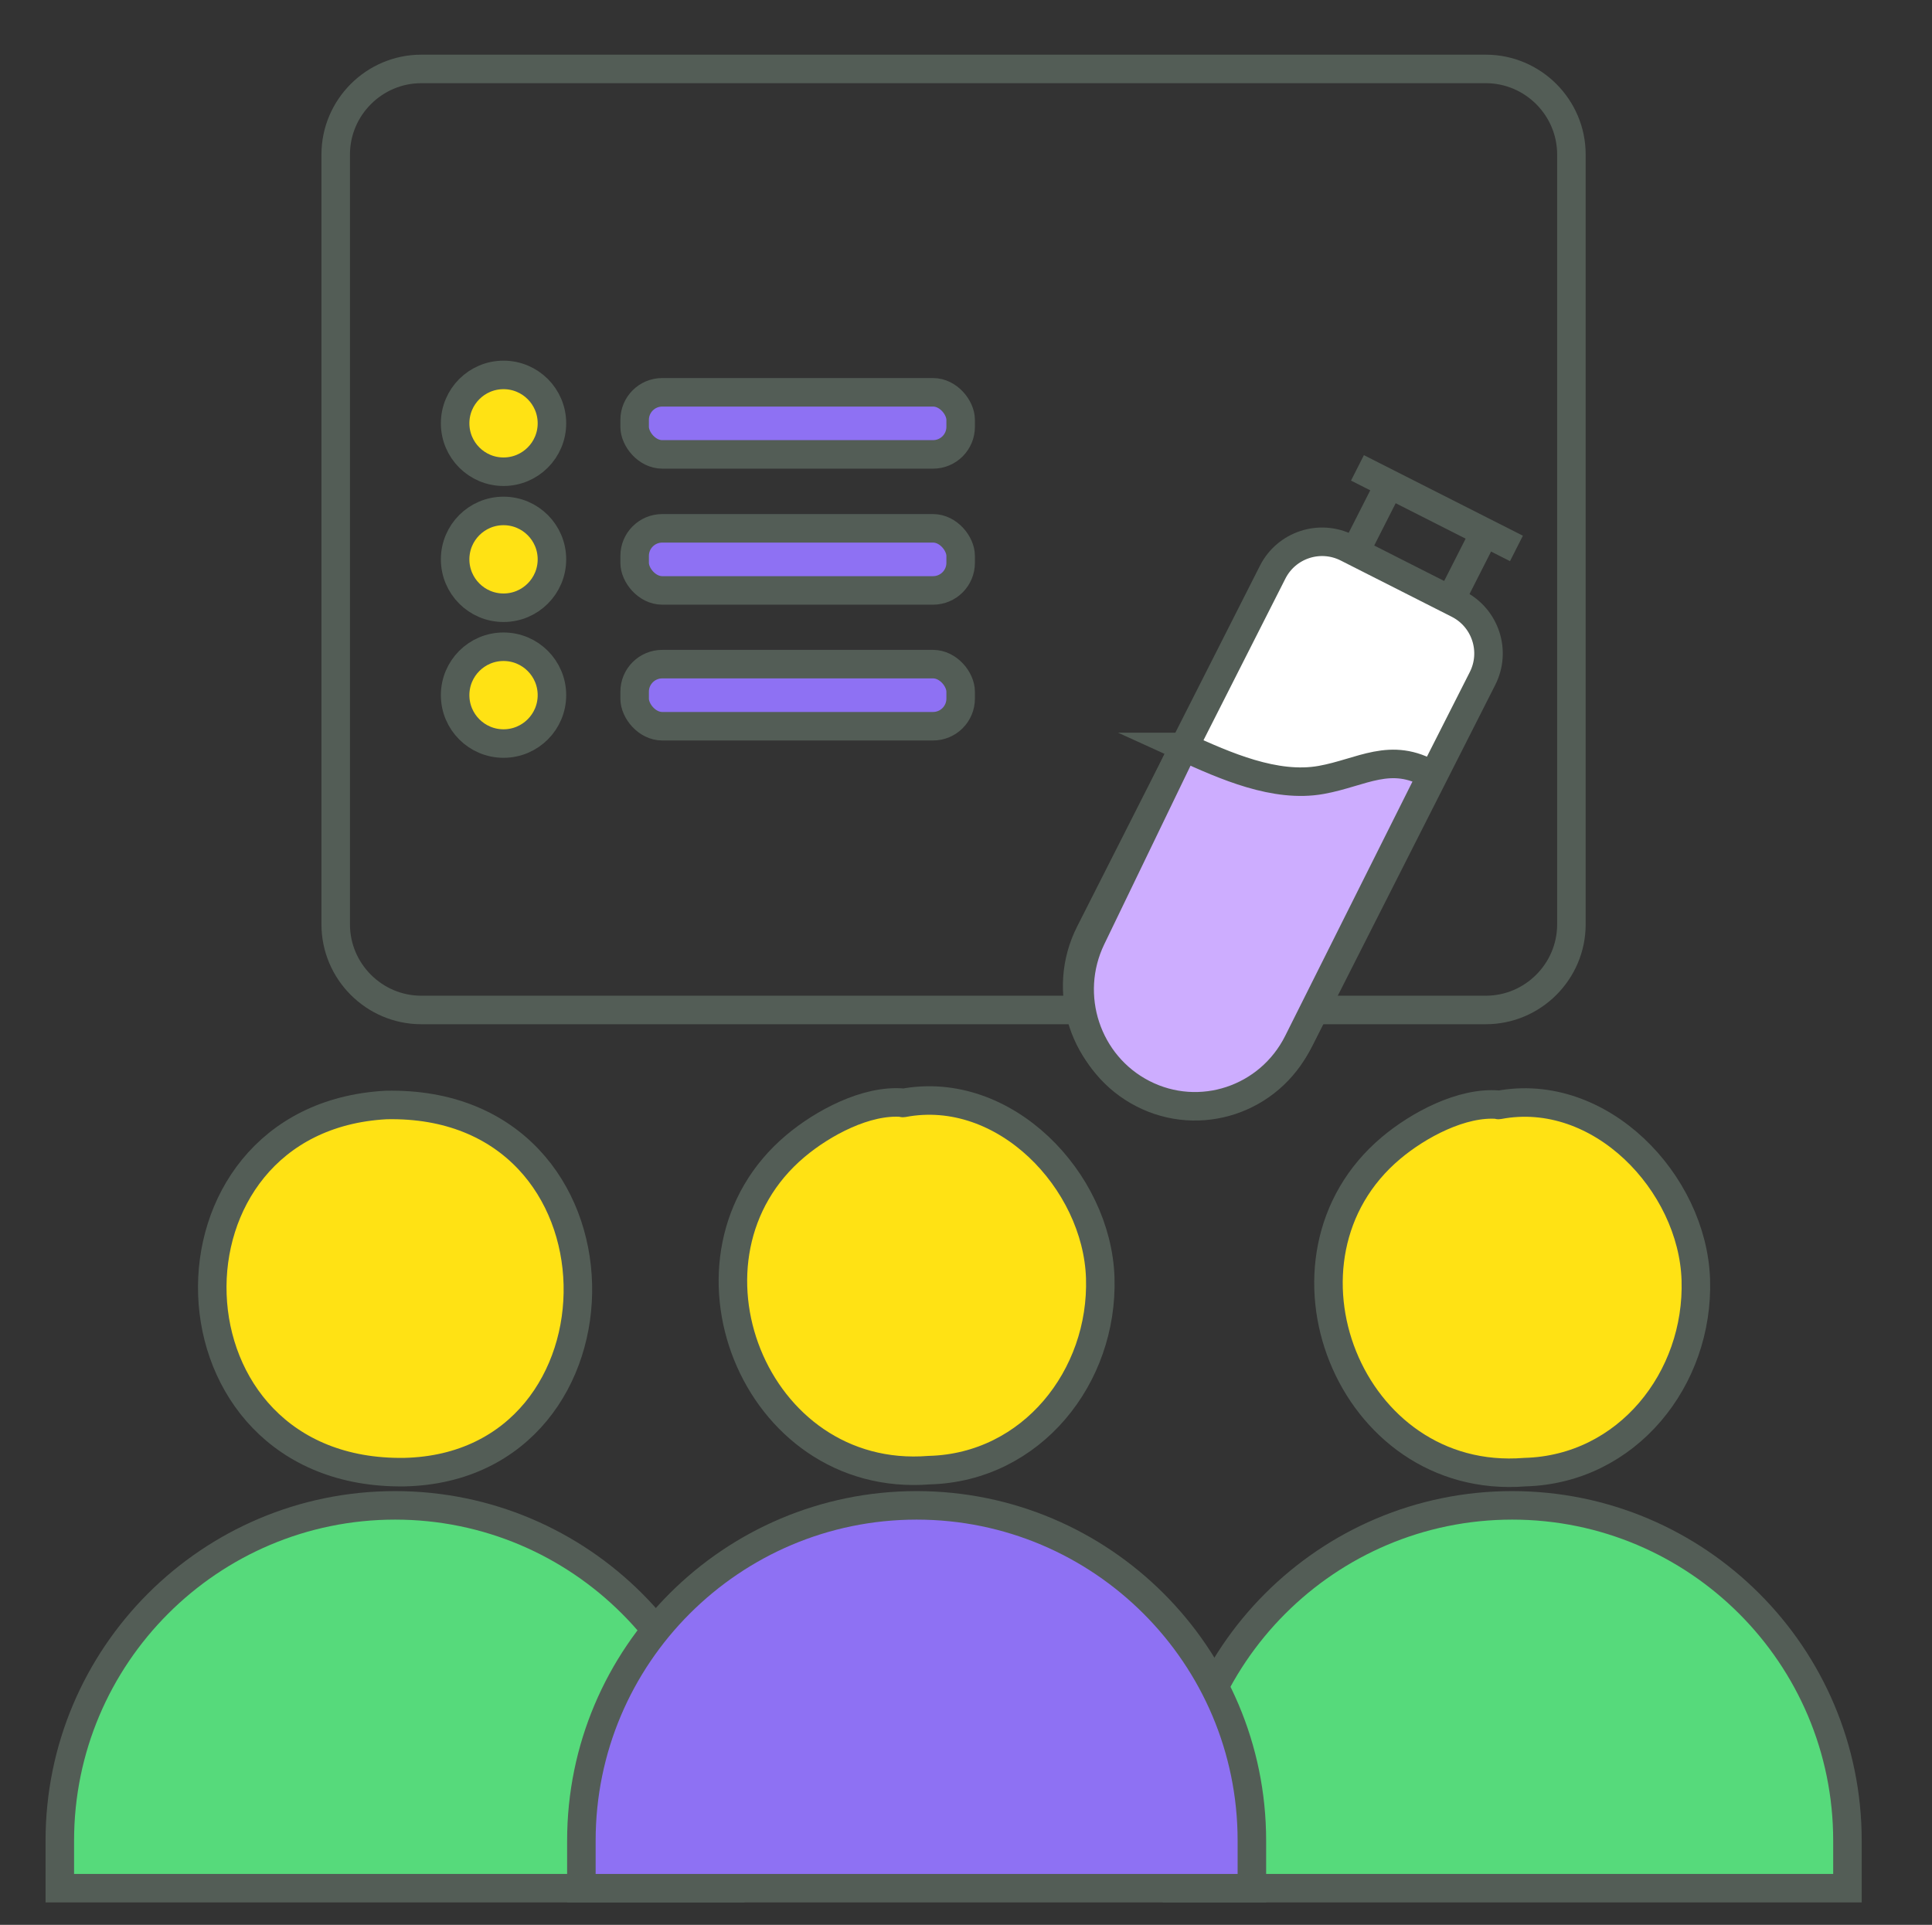
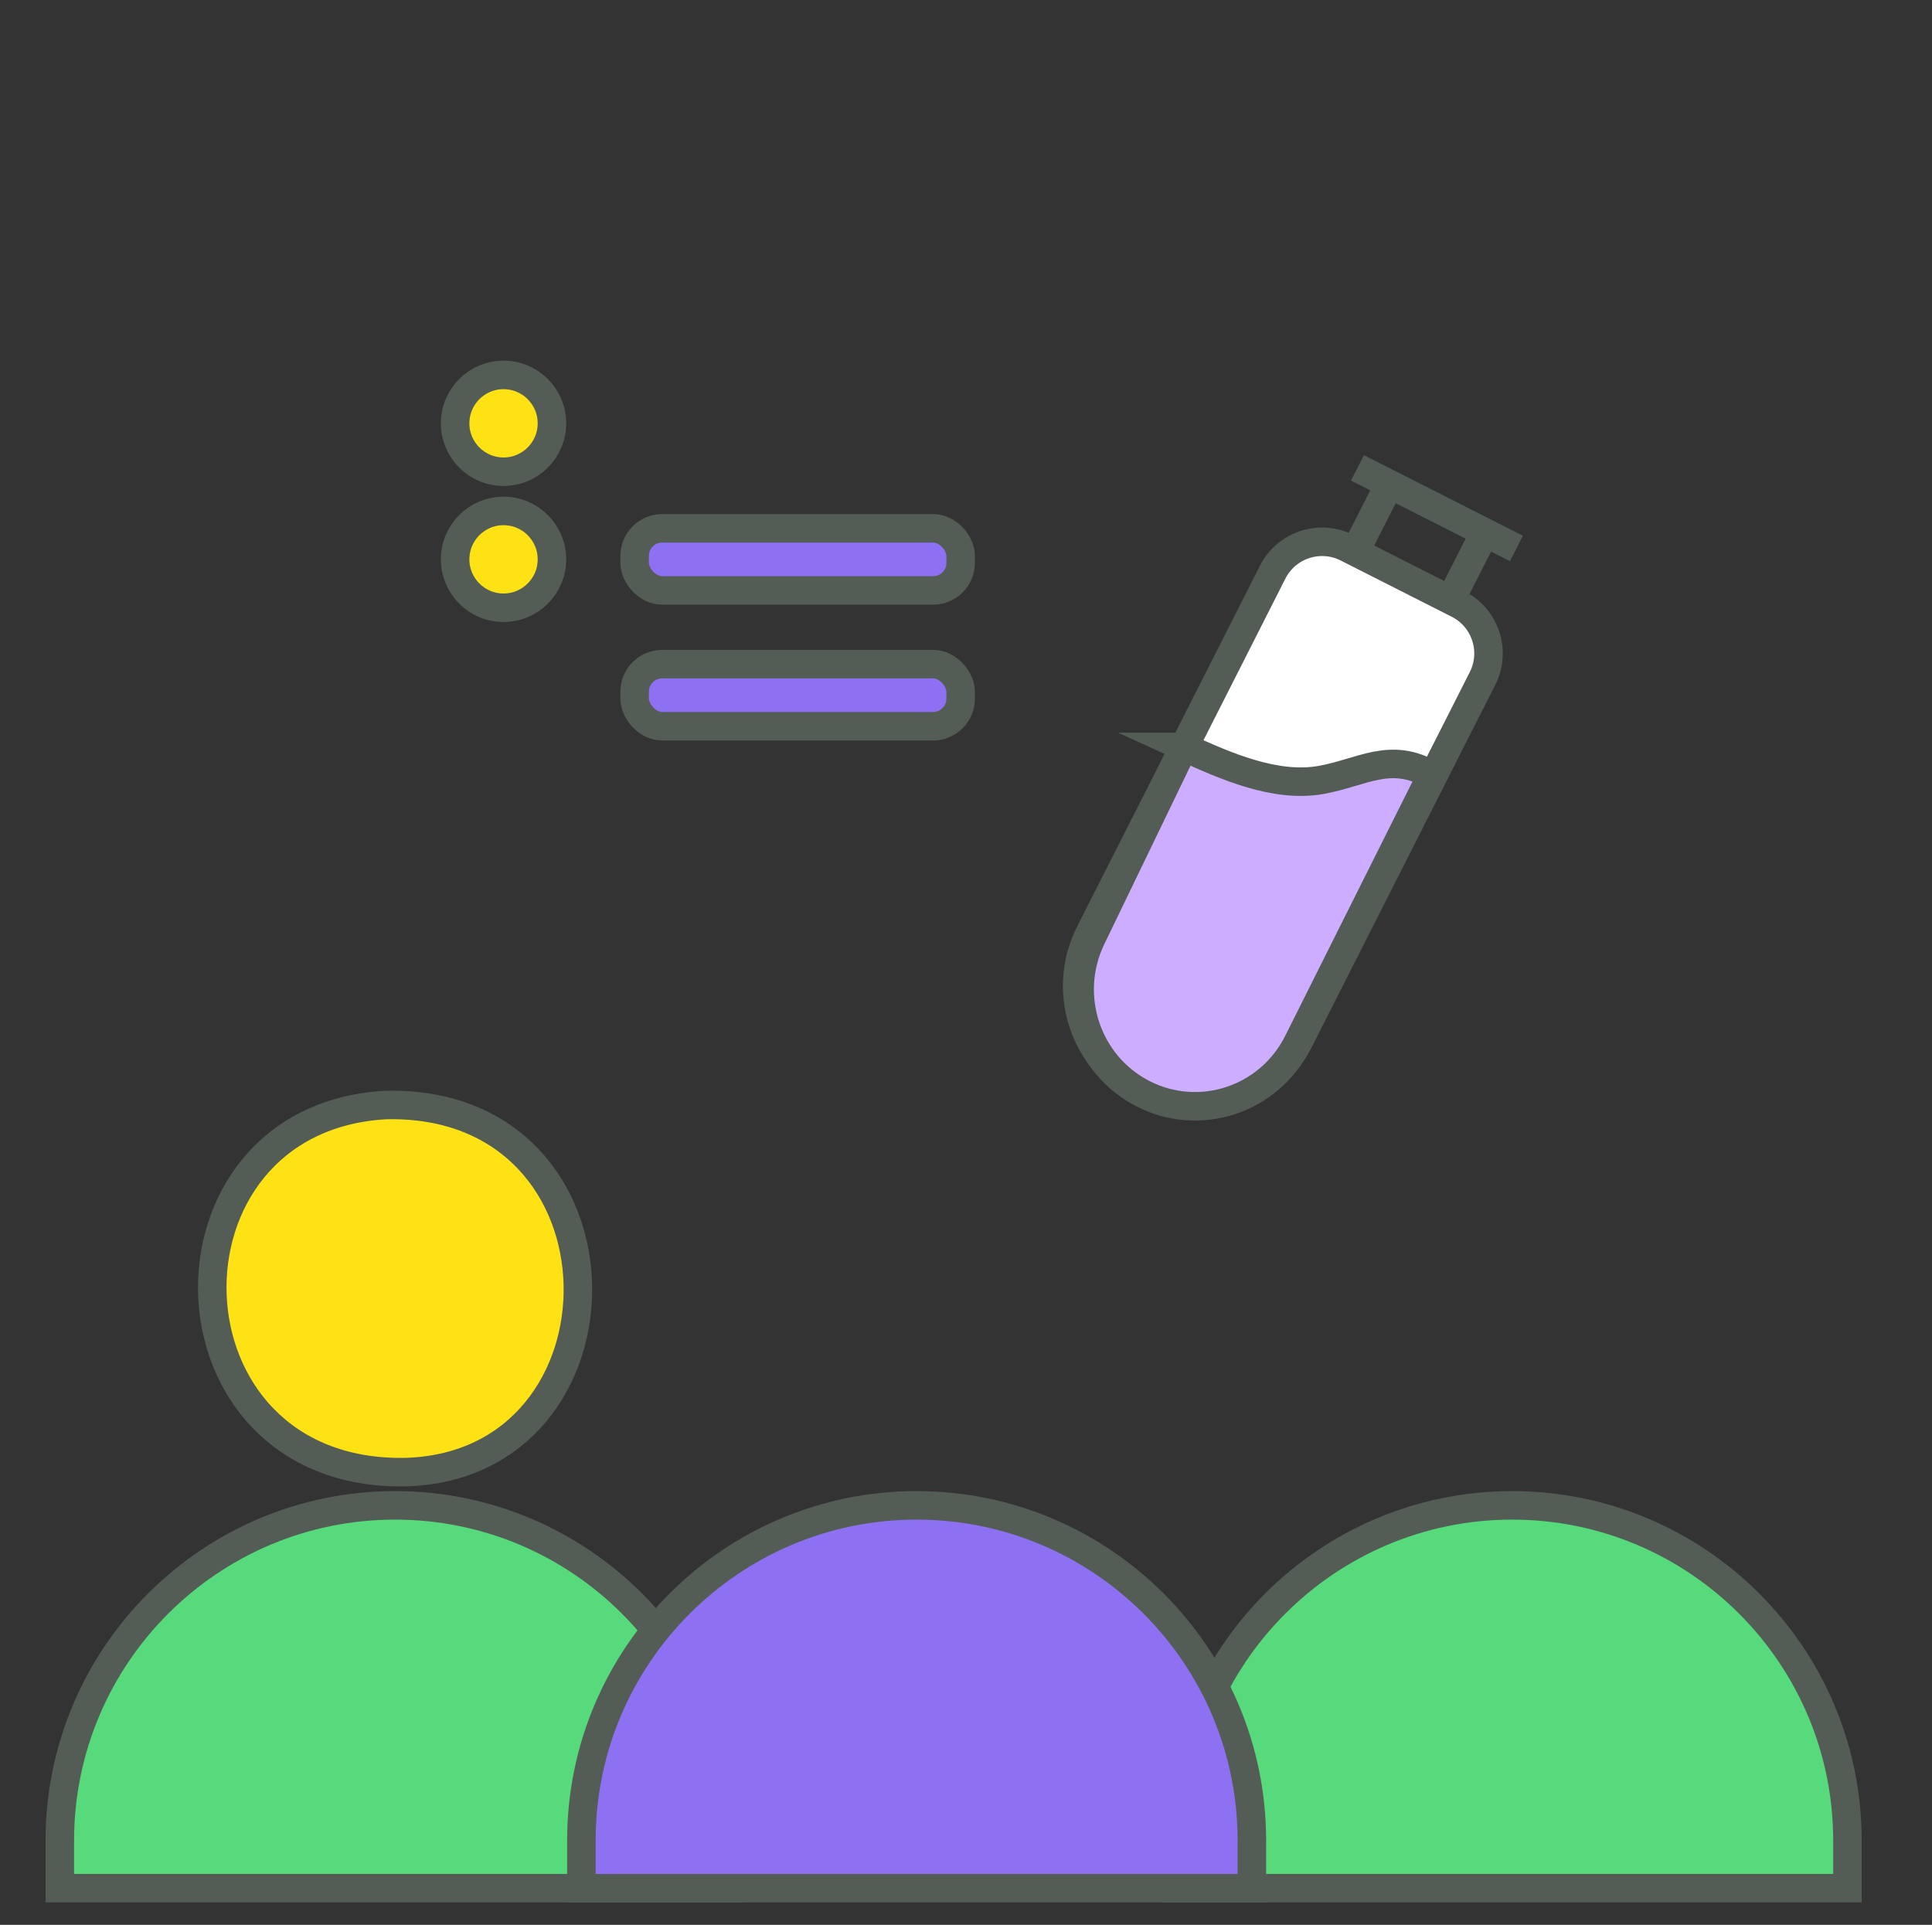
<svg xmlns="http://www.w3.org/2000/svg" id="Layer_1" data-name="Layer 1" width="271" height="270" viewBox="0 0 271 270">
  <rect x="0" y="0" width="271" height="270" fill="#333333" stroke="none" />
  <defs>
    <style>
      .cls-1 {
        stroke-linecap: round;
      }

      .cls-1, .cls-2, .cls-3, .cls-4, .cls-5, .cls-6, .cls-7 {
        stroke: #535d56;
        stroke-width: 4px;
      }

      .cls-1, .cls-5 {
        fill: #8e71f3;
      }

      .cls-1, .cls-7 {
        stroke-linejoin: round;
      }

      .cls-2 {
        fill: #56da7b;
      }

      .cls-2, .cls-3, .cls-4, .cls-5, .cls-6 {
        stroke-miterlimit: 8;
      }

      .cls-3 {
        fill: #cdadff;
      }

      .cls-4 {
        fill: none;
      }

      .cls-6 {
        fill: #fff;
      }

      .cls-7 {
        fill: #ffe214;
      }
    </style>
  </defs>
  <g>
    <path class="cls-2" d="M55.41,211.16h0c25.95,0,47.03,21.07,47.03,47.03v6.67H8.39v-6.67c0-25.95,21.07-47.03,47.03-47.03Z" />
    <path class="cls-2" d="M212.11,211.16h0c25.95,0,47.03,21.07,47.03,47.03v6.67h-94.05v-6.67c0-25.95,21.07-47.03,47.03-47.03Z" />
    <path class="cls-7" d="M54.14,155c35.49-.78,35.41,50.72,2.61,51.5-34.97.52-36.05-49.67-2.61-51.5Z" />
-     <path class="cls-7" d="M210.2,155c14.26-2.72,27.22,10.91,27.67,24.5.45,13.89-9.61,26.62-23.98,27-24.69,1.97-37.12-30.05-18.77-45.47,3.8-3.2,9.94-6.52,15.08-6.07v.04Z" />
    <path class="cls-5" d="M128.57,211.16h0c25.95,0,47.03,21.07,47.03,47.03v6.67h-94.05v-6.67c0-25.95,21.07-47.03,47.03-47.03Z" />
-     <path class="cls-7" d="M126.66,154.72c14.26-2.72,27.22,10.91,27.67,24.5.45,13.89-9.61,26.62-23.98,27-24.69,1.97-37.12-30.05-18.77-45.47,3.8-3.2,9.94-6.52,15.08-6.07v.04Z" />
  </g>
  <g>
-     <path class="cls-4" d="M208.43,141.67H59.09c-6.6,0-12-5.4-12-12V21.67c0-6.6,5.4-12,12-12h149.33c6.6,0,12,5.4,12,12v108c0,6.6-5.4,12-12,12Z" />
    <g>
      <circle class="cls-7" cx="70.63" cy="59.38" r="6.79" />
-       <rect class="cls-1" x="89.02" y="55.03" width="45.73" height="8.71" rx="3.87" ry="3.87" />
      <rect class="cls-1" x="89.02" y="74.11" width="45.73" height="8.71" rx="3.87" ry="3.87" />
      <rect class="cls-1" x="89.02" y="93.16" width="45.73" height="8.71" rx="3.87" ry="3.87" />
-       <circle class="cls-7" cx="70.63" cy="97.51" r="6.79" />
      <circle class="cls-7" cx="70.63" cy="78.46" r="6.79" />
    </g>
    <g>
      <path class="cls-6" d="M169.7,76.42h17.46c4.29,0,7.77,3.48,7.77,7.77v56.73c0,9.11-7.39,16.5-16.5,16.5h0c-9.11,0-16.5-7.39-16.5-16.5v-56.73c0-4.29,3.48-7.77,7.77-7.77Z" transform="translate(72.12 -68.03) rotate(26.87)" />
      <g>
        <line class="cls-6" x1="194.74" y1="68.2" x2="190.06" y2="77.42" />
        <line class="cls-6" x1="208.12" y1="74.98" x2="203.44" y2="84.2" />
      </g>
      <line class="cls-6" x1="190.41" y1="65.63" x2="212.71" y2="76.93" />
      <path class="cls-3" d="M166.04,104.78c5.79,2.64,12.85,5.78,19.29,4.62,5.7-1.02,9.75-4.08,15.49-.68l-18.76,37.48c-4.04,8.07-13.78,11.3-21.75,7.21h0c-7.89-4.05-11.11-13.77-7.22-21.82l12.95-26.81Z" />
    </g>
  </g>
</svg>